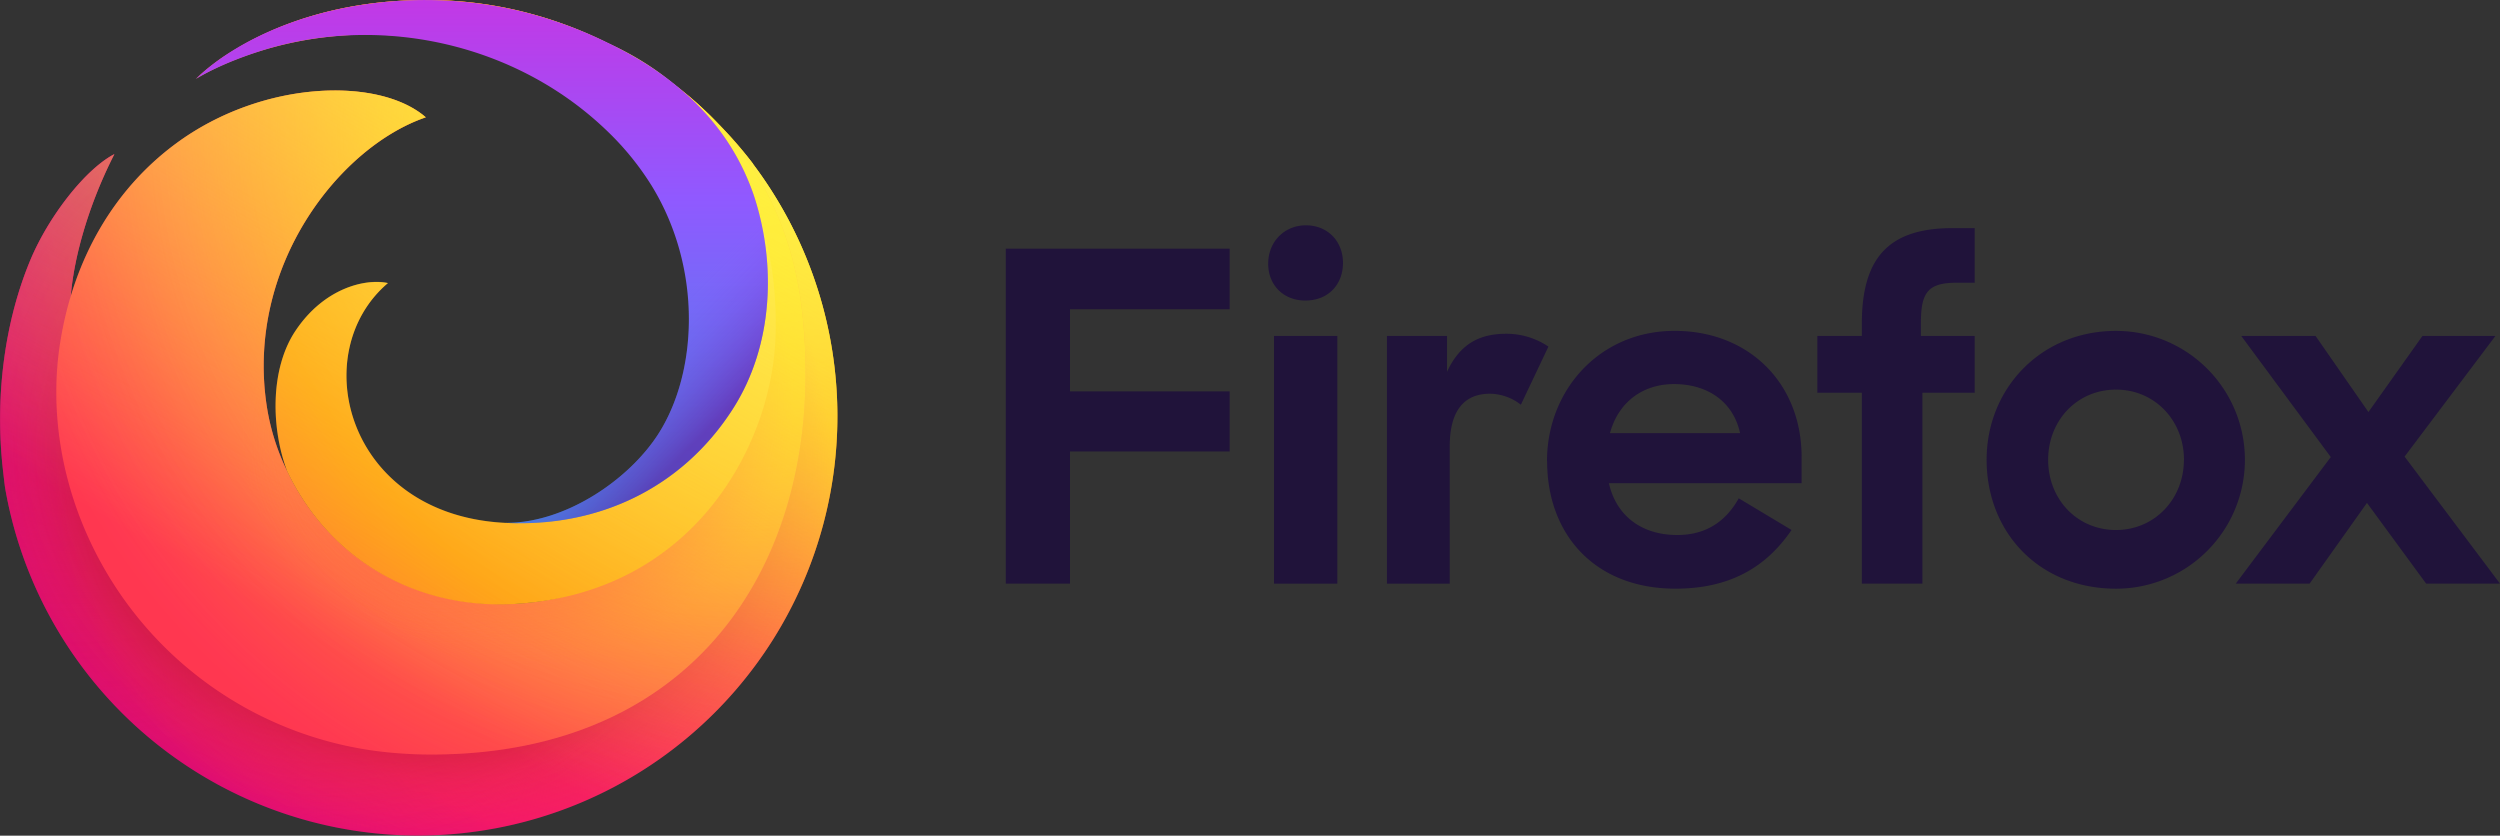
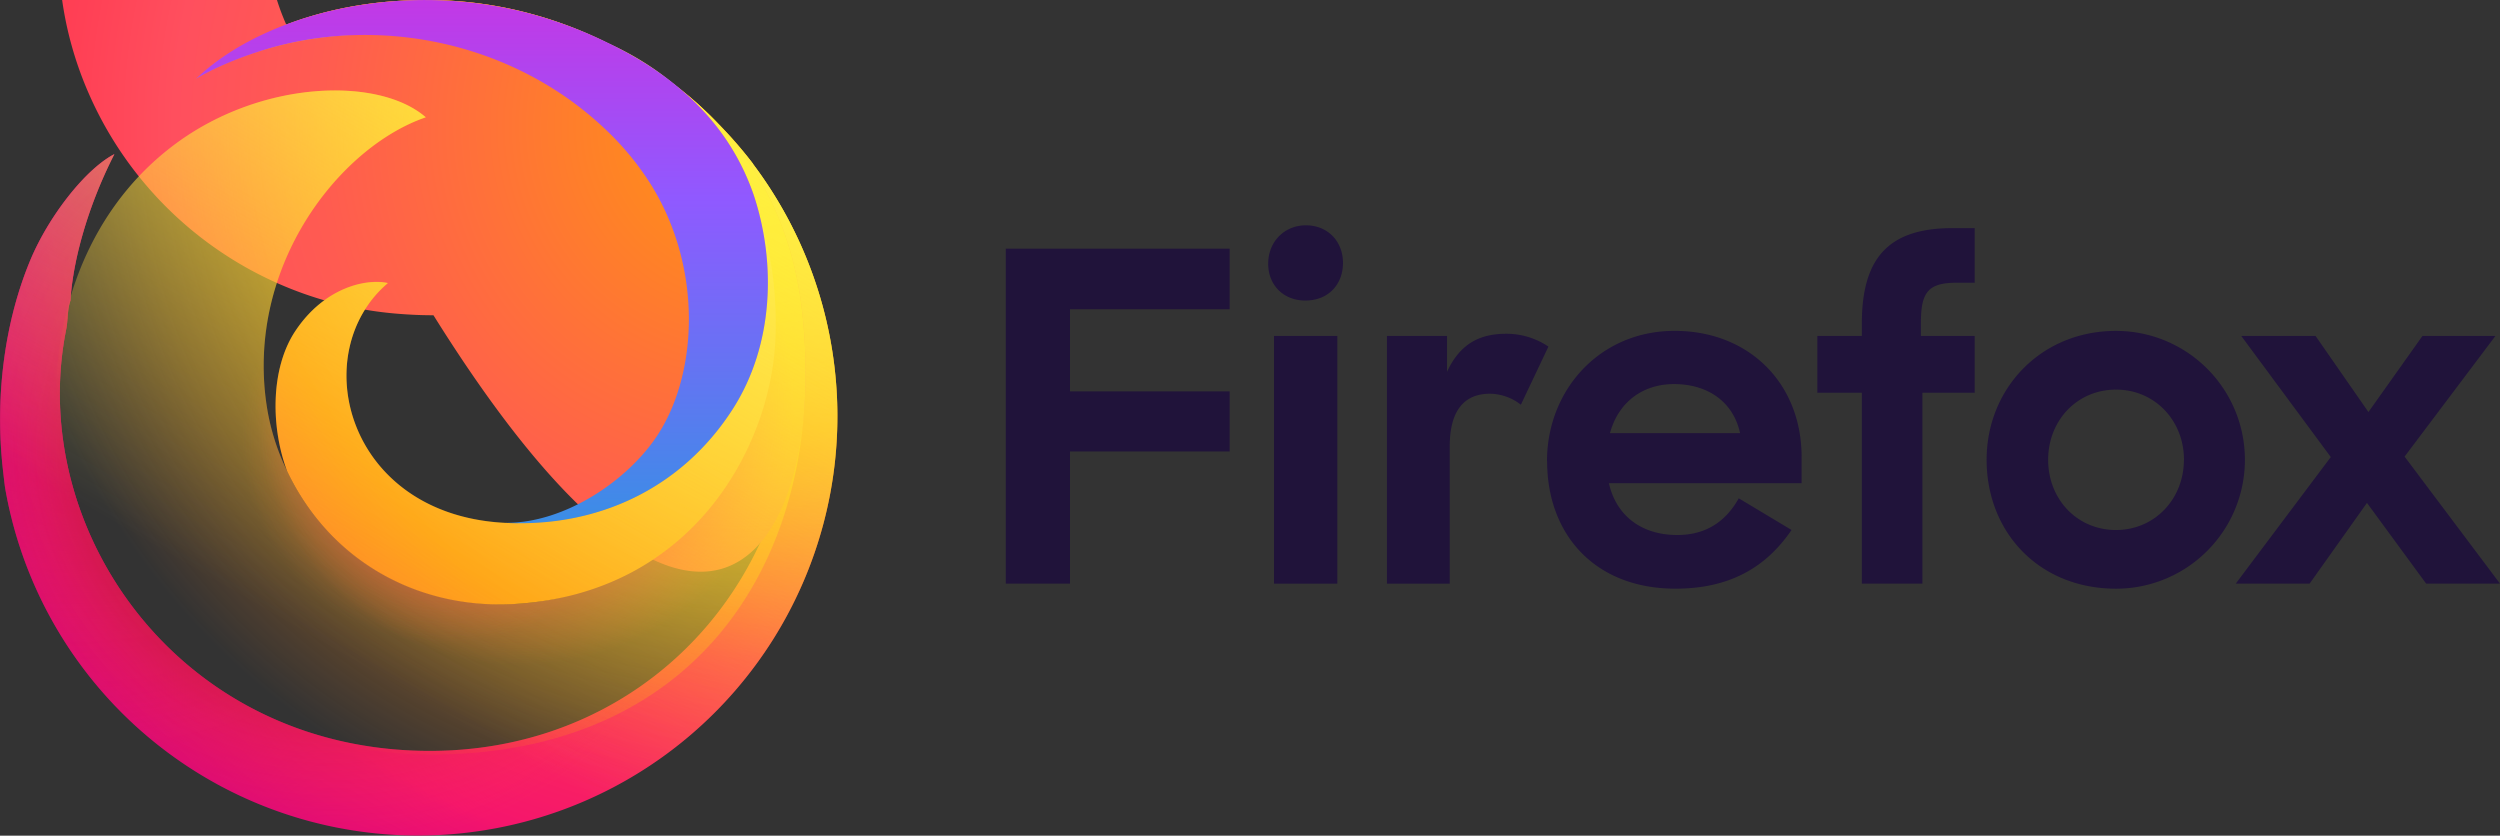
<svg xmlns="http://www.w3.org/2000/svg" viewBox="111.93 112.65 836.07 279.47">
  <rect x="111.93" y="112.65" width="836.07" height="279.47" fill="#333333" stroke="none" />
  <defs>
    <style>.cls-1{isolation:isolate;}.cls-2{fill:#20133a;}.cls-3{fill:url(#radial-gradient);}.cls-4{opacity:0.67;}.cls-5{fill:url(#radial-gradient-2);}.cls-6{fill:url(#radial-gradient-3);}.cls-7{fill:url(#radial-gradient-4);}.cls-8{fill:url(#radial-gradient-5);}.cls-9{fill:url(#linear-gradient);}.cls-10{fill:url(#radial-gradient-6);}.cls-11{fill:url(#radial-gradient-7);}.cls-12,.cls-13{opacity:0.53;mix-blend-mode:multiply;}.cls-12{fill:url(#radial-gradient-8);}.cls-13{fill:url(#radial-gradient-9);}.cls-14{fill:url(#radial-gradient-10);}.cls-15{fill:url(#linear-gradient-2);}.cls-16{fill:url(#linear-gradient-3);}.cls-17{fill:url(#linear-gradient-4);}</style>
    <radialGradient id="radial-gradient" cx="-896.08" cy="-367.31" fx="-884.718" r="317.73" gradientTransform="translate(1258.44 532.89)" gradientUnits="userSpaceOnUse">
      <stop offset="0" stop-color="#fff44f" />
      <stop offset="0.29" stop-color="#ff980e" />
      <stop offset="0.43" stop-color="#ff5d36" />
      <stop offset="0.53" stop-color="#ff3750" />
      <stop offset="0.75" stop-color="#f5156c" />
      <stop offset="0.76" stop-color="#f1136e" />
      <stop offset="0.88" stop-color="#da057a" />
      <stop offset="0.95" stop-color="#d2007f" />
    </radialGradient>
    <radialGradient id="radial-gradient-2" cx="-1123.24" cy="-354.17" fx="-1116.513" r="188.04" gradientTransform="translate(1258.44 532.89)" gradientUnits="userSpaceOnUse">
      <stop offset="0" stop-color="#b5007f" />
      <stop offset="1" stop-color="#f5156c" stop-opacity="0" />
    </radialGradient>
    <radialGradient id="radial-gradient-3" cx="-868.92" cy="-385.39" fx="-855.576" fy="-391.986" r="373.1" gradientTransform="translate(1258.44 532.89)" gradientUnits="userSpaceOnUse">
      <stop offset="0" stop-color="#fd0" stop-opacity="0.6" />
      <stop offset="0.09" stop-color="#ffd702" stop-opacity="0.58" />
      <stop offset="0.2" stop-color="#fec606" stop-opacity="0.52" />
      <stop offset="0.32" stop-color="#fda90e" stop-opacity="0.43" />
      <stop offset="0.45" stop-color="#fc8119" stop-opacity="0.3" />
      <stop offset="0.57" stop-color="#fa4e27" stop-opacity="0.14" />
      <stop offset="0.66" stop-color="#f92433" stop-opacity="0" />
    </radialGradient>
    <radialGradient id="radial-gradient-4" cx="260" cy="268.08" r="481.33" gradientUnits="userSpaceOnUse">
      <stop offset="0.15" stop-color="#960e18" />
      <stop offset="0.18" stop-color="#b11927" stop-opacity="0.74" />
      <stop offset="0.22" stop-color="#db293d" stop-opacity="0.34" />
      <stop offset="0.26" stop-color="#f5334b" stop-opacity="0.09" />
      <stop offset="0.27" stop-color="#ff3750" stop-opacity="0" />
    </radialGradient>
    <radialGradient id="radial-gradient-5" cx="223.57" cy="262.03" r="481.33" gradientUnits="userSpaceOnUse">
      <stop offset="0.11" stop-color="#960e18" />
      <stop offset="0.15" stop-color="#b11927" stop-opacity="0.74" />
      <stop offset="0.21" stop-color="#db293d" stop-opacity="0.34" />
      <stop offset="0.26" stop-color="#f5334b" stop-opacity="0.09" />
      <stop offset="0.28" stop-color="#ff3750" stop-opacity="0" />
    </radialGradient>
    <linearGradient id="linear-gradient" x1="-986.03" y1="-393.08" x2="-903.68" y2="-250.43" gradientTransform="translate(1258.44 532.89)" gradientUnits="userSpaceOnUse">
      <stop offset="0" stop-color="#ffbc04" />
      <stop offset="0.17" stop-color="#ffab02" stop-opacity="0.62" />
      <stop offset="0.34" stop-color="#ff9b01" stop-opacity="0.29" />
      <stop offset="0.45" stop-color="#ff9200" stop-opacity="0.08" />
      <stop offset="0.51" stop-color="#ff8e00" stop-opacity="0" />
    </linearGradient>
    <radialGradient id="radial-gradient-6" cx="-1047.86" cy="26.94" fx="-1036.732" r="311.02" gradientTransform="translate(1360.44 129.02) scale(0.96)" gradientUnits="userSpaceOnUse">
      <stop offset="0" stop-color="#ff980e" />
      <stop offset="0.3" stop-color="#ff7139" />
      <stop offset="0.48" stop-color="#ff5b51" />
      <stop offset="0.63" stop-color="#ff4f5e" />
      <stop offset="0.74" stop-color="#ff4055" />
      <stop offset="0.84" stop-color="#ff3750" />
    </radialGradient>
    <radialGradient id="radial-gradient-7" cx="-1047.86" cy="26.94" fx="-1036.732" r="311.02" gradientTransform="translate(1360.44 129.02) scale(0.96)" gradientUnits="userSpaceOnUse">
      <stop offset="0.08" stop-color="#ffde08" />
      <stop offset="0.15" stop-color="#ffdb08" stop-opacity="0.97" />
      <stop offset="0.25" stop-color="#ffd209" stop-opacity="0.88" />
      <stop offset="0.37" stop-color="#ffc40b" stop-opacity="0.73" />
      <stop offset="0.51" stop-color="#ffb00d" stop-opacity="0.53" />
      <stop offset="0.67" stop-color="#ff970f" stop-opacity="0.28" />
      <stop offset="0.82" stop-color="#ff7b12" stop-opacity="0" />
    </radialGradient>
    <radialGradient id="radial-gradient-8" cx="286.79" cy="247.62" r="146.26" gradientTransform="matrix(0.25, 0.97, -1.01, 0.26, 466.28, -94.16)" gradientUnits="userSpaceOnUse">
      <stop offset="0.36" stop-color="#ff3750" />
      <stop offset="0.44" stop-color="#ff4d47" stop-opacity="0.63" />
      <stop offset="0.55" stop-color="#ff673d" stop-opacity="0.18" />
      <stop offset="0.59" stop-color="#ff7139" stop-opacity="0" />
    </radialGradient>
    <radialGradient id="radial-gradient-9" cx="261.58" cy="260.01" r="146.26" gradientTransform="translate(0 -0.78)" gradientUnits="userSpaceOnUse">
      <stop offset="0.22" stop-color="#ff3750" stop-opacity="0.8" />
      <stop offset="0.27" stop-color="#ff444b" stop-opacity="0.63" />
      <stop offset="0.41" stop-color="#ff643e" stop-opacity="0.18" />
      <stop offset="0.47" stop-color="#ff7139" stop-opacity="0" />
    </radialGradient>
    <radialGradient id="radial-gradient-10" cx="-985.78" cy="-8.2" r="525.68" gradientTransform="translate(1360.44 129.02) scale(0.96)" gradientUnits="userSpaceOnUse">
      <stop offset="0.05" stop-color="#fff44f" />
      <stop offset="0.46" stop-color="#ff980e" />
      <stop offset="0.52" stop-color="#ff8424" />
      <stop offset="0.59" stop-color="#ff7634" />
      <stop offset="0.64" stop-color="#ff7139" />
    </radialGradient>
    <linearGradient id="linear-gradient-2" x1="318.57" y1="137.31" x2="175.67" y2="384.81" gradientUnits="userSpaceOnUse">
      <stop offset="0" stop-color="#fff44f" stop-opacity="0.8" />
      <stop offset="0.09" stop-color="#fff44f" stop-opacity="0.7" />
      <stop offset="0.75" stop-color="#fff44f" stop-opacity="0" />
    </linearGradient>
    <linearGradient id="linear-gradient-3" x1="-985.36" y1="-244.54" x2="-985.36" y2="-418.45" gradientTransform="translate(1258.44 532.89)" gradientUnits="userSpaceOnUse">
      <stop offset="0" stop-color="#3a8ee6" />
      <stop offset="0.24" stop-color="#5c79f0" />
      <stop offset="0.63" stop-color="#9059ff" />
      <stop offset="1" stop-color="#c139e6" />
    </linearGradient>
    <linearGradient id="linear-gradient-4" x1="-1049.36" y1="-419.25" x2="-908.25" y2="-278.13" gradientTransform="translate(1258.44 532.89)" gradientUnits="userSpaceOnUse">
      <stop offset="0.81" stop-color="#9059ff" stop-opacity="0" />
      <stop offset="1" stop-color="#6e008b" stop-opacity="0.5" />
    </linearGradient>
  </defs>
  <title>FF_Master_</title>
  <g class="cls-1">
    <g id="Assets">
      <path class="cls-2" d="M448.29,195.82h74.87v20.26H469.77v27.46h53.39v20.1H469.77v44.19H448.29ZM548.63,188c7.36,0,12.43,5.37,12.43,12.58s-4.91,12.58-12.59,12.58c-7.36,0-12.42-5.21-12.42-12.27C536.05,193.22,541.72,188,548.63,188ZM538,225h21.17v82.85H538Zm82.55,23a17.1,17.1,0,0,0-10.28-3.68c-8.6,0-13.51,5.52-13.51,17.64v45.88h-21V225h20.1v12c4.3-9.36,10.9-12.73,19.8-12.73a25.09,25.09,0,0,1,14.11,4.29Zm8.74,18.87c0-23.78,17.64-43.57,42.65-43.57s42.5,17.64,42.5,42.19v8.75H650c2.3,10.43,10.44,17.33,22.86,17.33,9.67,0,16.27-4.6,20.56-12.27l17.65,10.59c-8.75,12.88-21.18,19.63-38.82,19.63C645.44,309.51,629.33,291.56,629.33,266.86Zm21-9.36h43.57c-2.3-10.58-10.89-16.41-22.09-16.41C661.7,241.09,653.27,246.76,650.35,257.5ZM719.7,225h14.88v-4.15c0-22.55,9.51-31.91,30.38-31.91h7.37v18.26h-6c-9.82,0-12,3.37-12,13.65V225h18v19h-17.5v63.83H734.58V244H719.7Zm56.61,41.42c0-23.78,18.11-43.11,43.27-43.11a43.11,43.11,0,1,1,0,86.22C793.81,309.51,776.31,290.64,776.31,266.4Zm66,0c0-13.19-9.82-23.47-22.71-23.47-13,0-22.71,10.28-22.71,23.47s9.67,23.48,22.71,23.48C832.47,289.88,842.29,279.6,842.29,266.4Zm49.1-.92L861.47,225h24.85L904,250.45,922.07,225h24.4l-30.38,40.35L948,307.83H923.3l-19.79-27-19.18,27h-24.7Z" />
      <path class="cls-3" d="M363.81,167.49c-25.31-33.25-64.76-54-106.25-54.8-32.51-.64-55,9.1-67.67,16.94,17-9.84,41.6-15.42,63.14-15.14,55.41.7,114.91,38.34,123.75,106.19,10.14,77.89-44.23,142.89-120.73,143.09-84.16.21-135.34-74.13-122-140.9.67-3.33.33-6.58,1.45-9.73.63-11.74,5.08-30.14,14.67-48.94-9.69,5-22,20.82-28.12,35.48-8.79,21.13-11.88,46.4-9.1,70.44.21,1.81.4,3.62.64,5.41a140.2,140.2,0,1,0,250.18-108ZM141.92,179.66Z" />
      <g class="cls-4">
        <path class="cls-5" d="M363.81,167.49c-25.31-33.25-64.76-54-106.25-54.8-32.51-.64-55,9.1-67.67,16.94,17-9.84,41.6-15.42,63.14-15.14,55.41.7,114.91,38.34,123.75,106.19,10.14,77.89-44.23,142.89-120.73,143.09-84.16.21-135.34-74.13-122-140.9.67-3.33.33-6.58,1.45-9.73.63-11.74,5.08-30.14,14.67-48.94-9.69,5-22,20.82-28.12,35.48-8.79,21.13-11.88,46.4-9.1,70.44.21,1.81.4,3.62.64,5.41a140.2,140.2,0,1,0,250.18-108ZM141.92,179.66Z" />
      </g>
      <path class="cls-6" d="M363.81,167.49c-25.31-33.25-64.76-54-106.25-54.8-32.51-.64-55,9.1-67.67,16.94,17-9.84,41.6-15.42,63.14-15.14,55.41.7,114.91,38.34,123.75,106.19,10.14,77.89-44.23,142.89-120.73,143.09-84.16.21-135.34-74.13-122-140.9.67-3.33.33-6.58,1.45-9.73.63-11.74,5.08-30.14,14.67-48.94-9.69,5-22,20.82-28.12,35.48-8.79,21.13-11.88,46.4-9.1,70.44.21,1.81.4,3.62.64,5.41a140.2,140.2,0,1,0,250.18-108ZM141.92,179.66Z" />
-       <path class="cls-7" d="M363.81,167.49c-25.31-33.25-64.76-54-106.25-54.8-32.51-.64-55,9.1-67.67,16.94,17-9.84,41.6-15.42,63.14-15.14,55.41.7,114.91,38.34,123.75,106.19,10.14,77.89-44.23,142.89-120.73,143.09-84.16.21-135.34-74.13-122-140.9.67-3.33.33-6.58,1.45-9.73.63-11.74,5.08-30.14,14.67-48.94-9.69,5-22,20.82-28.12,35.48-8.79,21.13-11.88,46.4-9.1,70.44.21,1.81.4,3.62.64,5.41a140.2,140.2,0,1,0,250.18-108ZM141.92,179.66Z" />
      <path class="cls-8" d="M363.81,167.49c-25.31-33.25-64.76-54-106.25-54.8-32.51-.64-55,9.1-67.67,16.94,17-9.84,41.6-15.42,63.14-15.14,55.41.7,114.91,38.34,123.75,106.19,10.14,77.89-44.23,142.89-120.73,143.09-84.16.21-135.34-74.13-122-140.9.67-3.33.33-6.58,1.45-9.73.63-11.74,5.08-30.14,14.67-48.94-9.69,5-22,20.82-28.12,35.48-8.79,21.13-11.88,46.4-9.1,70.44.21,1.81.4,3.62.64,5.41a140.2,140.2,0,1,0,250.18-108ZM141.92,179.66Z" />
      <path class="cls-9" d="M376.78,220.68a142.39,142.39,0,0,1,1.05,25.3c4.65-.68,9.3-1.31,14-1.85a139.5,139.5,0,0,0-28-76.64c-25.31-33.25-64.76-54-106.25-54.8-32.51-.64-55,9.1-67.67,16.94,17-9.84,41.6-15.42,63.14-15.14C308.44,115.19,367.94,152.83,376.78,220.68Z" />
-       <path class="cls-10" d="M380.19,216.81C372.31,145.9,308.92,114,253,114.49c-21.54.17-46.14,5.3-63.14,15.14a69.56,69.56,0,0,0-12.46,9.43c.45-.37,1.8-1.48,4-3l.22-.16.2-.13A93.31,93.31,0,0,1,208.8,123.3c14.77-4.32,30.76-5.77,46.14-5.38,63.21,3.63,107.82,56,109.37,111.69,1.29,46.11-36.54,82.89-80.15,85-31.72,1.54-61.6-13.77-76.2-44.4a75.69,75.69,0,0,1-6.87-22.11c-6.92-46.61,24.46-86.37,53.24-96.21-15.53-13.53-54.42-12.61-83.37,8.64-20.85,15.3-34.37,38.58-38.85,66.35-3.42,21.18-.2,43.2,8.19,62.86a123.53,123.53,0,0,0,105.31,74.86c3.47.26,7,.39,10.44.39C348.67,365,388.86,294.87,380.19,216.81Z" />
+       <path class="cls-10" d="M380.19,216.81C372.31,145.9,308.92,114,253,114.49c-21.54.17-46.14,5.3-63.14,15.14a69.56,69.56,0,0,0-12.46,9.43c.45-.37,1.8-1.48,4-3l.22-.16.2-.13A93.31,93.31,0,0,1,208.8,123.3a75.69,75.69,0,0,1-6.87-22.11c-6.92-46.61,24.46-86.37,53.24-96.21-15.53-13.53-54.42-12.61-83.37,8.64-20.85,15.3-34.37,38.58-38.85,66.35-3.42,21.18-.2,43.2,8.19,62.86a123.53,123.53,0,0,0,105.31,74.86c3.47.26,7,.39,10.44.39C348.67,365,388.86,294.87,380.19,216.81Z" />
      <path class="cls-11" d="M380.19,216.81C372.31,145.9,308.92,114,253,114.49c-21.54.17-46.14,5.3-63.14,15.14a69.56,69.56,0,0,0-12.46,9.43c.45-.37,1.8-1.48,4-3l.22-.16.2-.13A93.31,93.31,0,0,1,208.8,123.3c14.77-4.32,30.76-5.77,46.14-5.38,63.21,3.63,107.82,56,109.37,111.69,1.29,46.11-36.54,82.89-80.15,85-31.72,1.54-61.6-13.77-76.2-44.4a75.69,75.69,0,0,1-6.87-22.11c-6.92-46.61,24.46-86.37,53.24-96.21-15.53-13.53-54.42-12.61-83.37,8.64-20.85,15.3-34.37,38.58-38.85,66.35-3.42,21.18-.2,43.2,8.19,62.86a123.53,123.53,0,0,0,105.31,74.86c3.47.26,7,.39,10.44.39C348.67,365,388.86,294.87,380.19,216.81Z" />
      <path class="cls-12" d="M380.19,216.81C372.31,145.9,308.92,114,253,114.49c-21.54.17-46.14,5.3-63.14,15.14a69.56,69.56,0,0,0-12.46,9.43c.45-.37,1.8-1.48,4-3l.22-.16.2-.13A93.31,93.31,0,0,1,208.8,123.3c14.77-4.32,30.76-5.77,46.14-5.38,63.21,3.63,107.82,56,109.37,111.69,1.29,46.11-36.54,82.89-80.15,85-31.72,1.54-61.6-13.77-76.2-44.4a75.69,75.69,0,0,1-6.87-22.11c-6.92-46.61,24.46-86.37,53.24-96.21-15.53-13.53-54.42-12.61-83.37,8.64-20.85,15.3-34.37,38.58-38.85,66.35-3.42,21.18-.2,43.2,8.19,62.86a123.53,123.53,0,0,0,105.31,74.86c3.47.26,7,.39,10.44.39C348.67,365,388.86,294.87,380.19,216.81Z" />
      <path class="cls-13" d="M380.19,216.81C372.31,145.9,308.92,114,253,114.49c-21.54.17-46.14,5.3-63.14,15.14a69.56,69.56,0,0,0-12.46,9.43c.45-.37,1.8-1.48,4-3l.22-.16.2-.13A93.31,93.31,0,0,1,208.8,123.3c14.77-4.32,30.76-5.77,46.14-5.38,63.21,3.63,107.82,56,109.37,111.69,1.29,46.11-36.54,82.89-80.15,85-31.72,1.54-61.6-13.77-76.2-44.4a75.69,75.69,0,0,1-6.87-22.11c-6.92-46.61,24.46-86.37,53.24-96.21-15.53-13.53-54.42-12.61-83.37,8.64-20.85,15.3-34.37,38.58-38.85,66.35-3.42,21.18-.2,43.2,8.19,62.86a123.53,123.53,0,0,0,105.31,74.86c3.47.26,7,.39,10.44.39C348.67,365,388.86,294.87,380.19,216.81Z" />
      <path class="cls-14" d="M284.16,314.63c59.86-3.64,85.47-53.07,87.07-88.15,2.51-54.8-30.08-113.89-116.29-108.56-15.38-.39-31.37,1.06-46.14,5.38a101.08,101.08,0,0,0-26.92,12.47l-.2.13-.22.16q-2,1.4-3.93,2.94c2.4-1.64,32.13-19.16,73.43-13.75,49.49,6.48,94.74,44.9,94.74,95.58,0,39-30.21,68.77-65.58,66.65-52.55-3.16-65.79-56.92-38.46-80.15-7.37-1.59-21.23,1.52-30.87,15.9-8.66,12.91-8.17,32.86-2.83,47C222.56,300.86,252.46,316.55,284.16,314.63Z" />
      <path class="cls-15" d="M363.8,167.49a139.38,139.38,0,0,0-12.18-13.91,111.75,111.75,0,0,0-11.12-10.22,88.75,88.75,0,0,1,6.47,6.25,78.55,78.55,0,0,1,17.09,28.44c7.31,22.1,6.83,49.76-7.13,71.48-16.63,25.88-43.72,38.66-73,38-1.27,0-2.54,0-3.82-.09-52.55-3.16-65.79-56.92-38.46-80.15-7.37-1.59-21.23,1.52-30.87,15.9-8.66,12.91-8.17,32.86-2.83,47a75.69,75.69,0,0,1-6.87-22.11c-6.92-46.61,24.46-86.37,53.24-96.21-15.53-13.53-54.42-12.61-83.37,8.64-16.87,12.38-28.94,30-35.31,51,.94-11.78,5.4-29.36,14.56-47.32-9.69,5-22,20.82-28.12,35.48-8.79,21.13-11.88,46.4-9.1,70.44.21,1.81.4,3.62.64,5.41a140.19,140.19,0,1,0,250.17-108Z" />
      <path class="cls-16" d="M364.05,178.05A78.39,78.39,0,0,0,347,149.61c-8.93-9.64-20.06-17-31.83-22.67a142.12,142.12,0,0,0-31.29-11.06,139.61,139.61,0,0,0-58-.34c-19.89,4.18-37.38,12.77-48.44,23.51,8.29-5,19.86-9.11,28.1-11.19,38.26-9.64,80.39.8,109.11,28.28a94.59,94.59,0,0,1,15.15,18.52c17.13,27.79,15.51,62.73,2.15,83.33-9.92,15.31-31.17,29.67-51,29.51,30.42,1.59,58.79-11.2,76-38C370.89,227.81,371.37,200.15,364.05,178.05Z" />
-       <path class="cls-17" d="M364.05,178.05A78.39,78.39,0,0,0,347,149.61c-8.93-9.64-20.06-17-31.83-22.67a142.12,142.12,0,0,0-31.29-11.06,139.61,139.61,0,0,0-58-.34c-19.89,4.18-37.38,12.77-48.44,23.51,8.29-5,19.86-9.11,28.1-11.19,38.26-9.64,80.39.8,109.11,28.28a94.59,94.59,0,0,1,15.15,18.52c17.13,27.79,15.51,62.73,2.15,83.33-9.92,15.31-31.17,29.67-51,29.51,30.42,1.59,58.79-11.2,76-38C370.89,227.81,371.37,200.15,364.05,178.05Z" />
    </g>
  </g>
</svg>